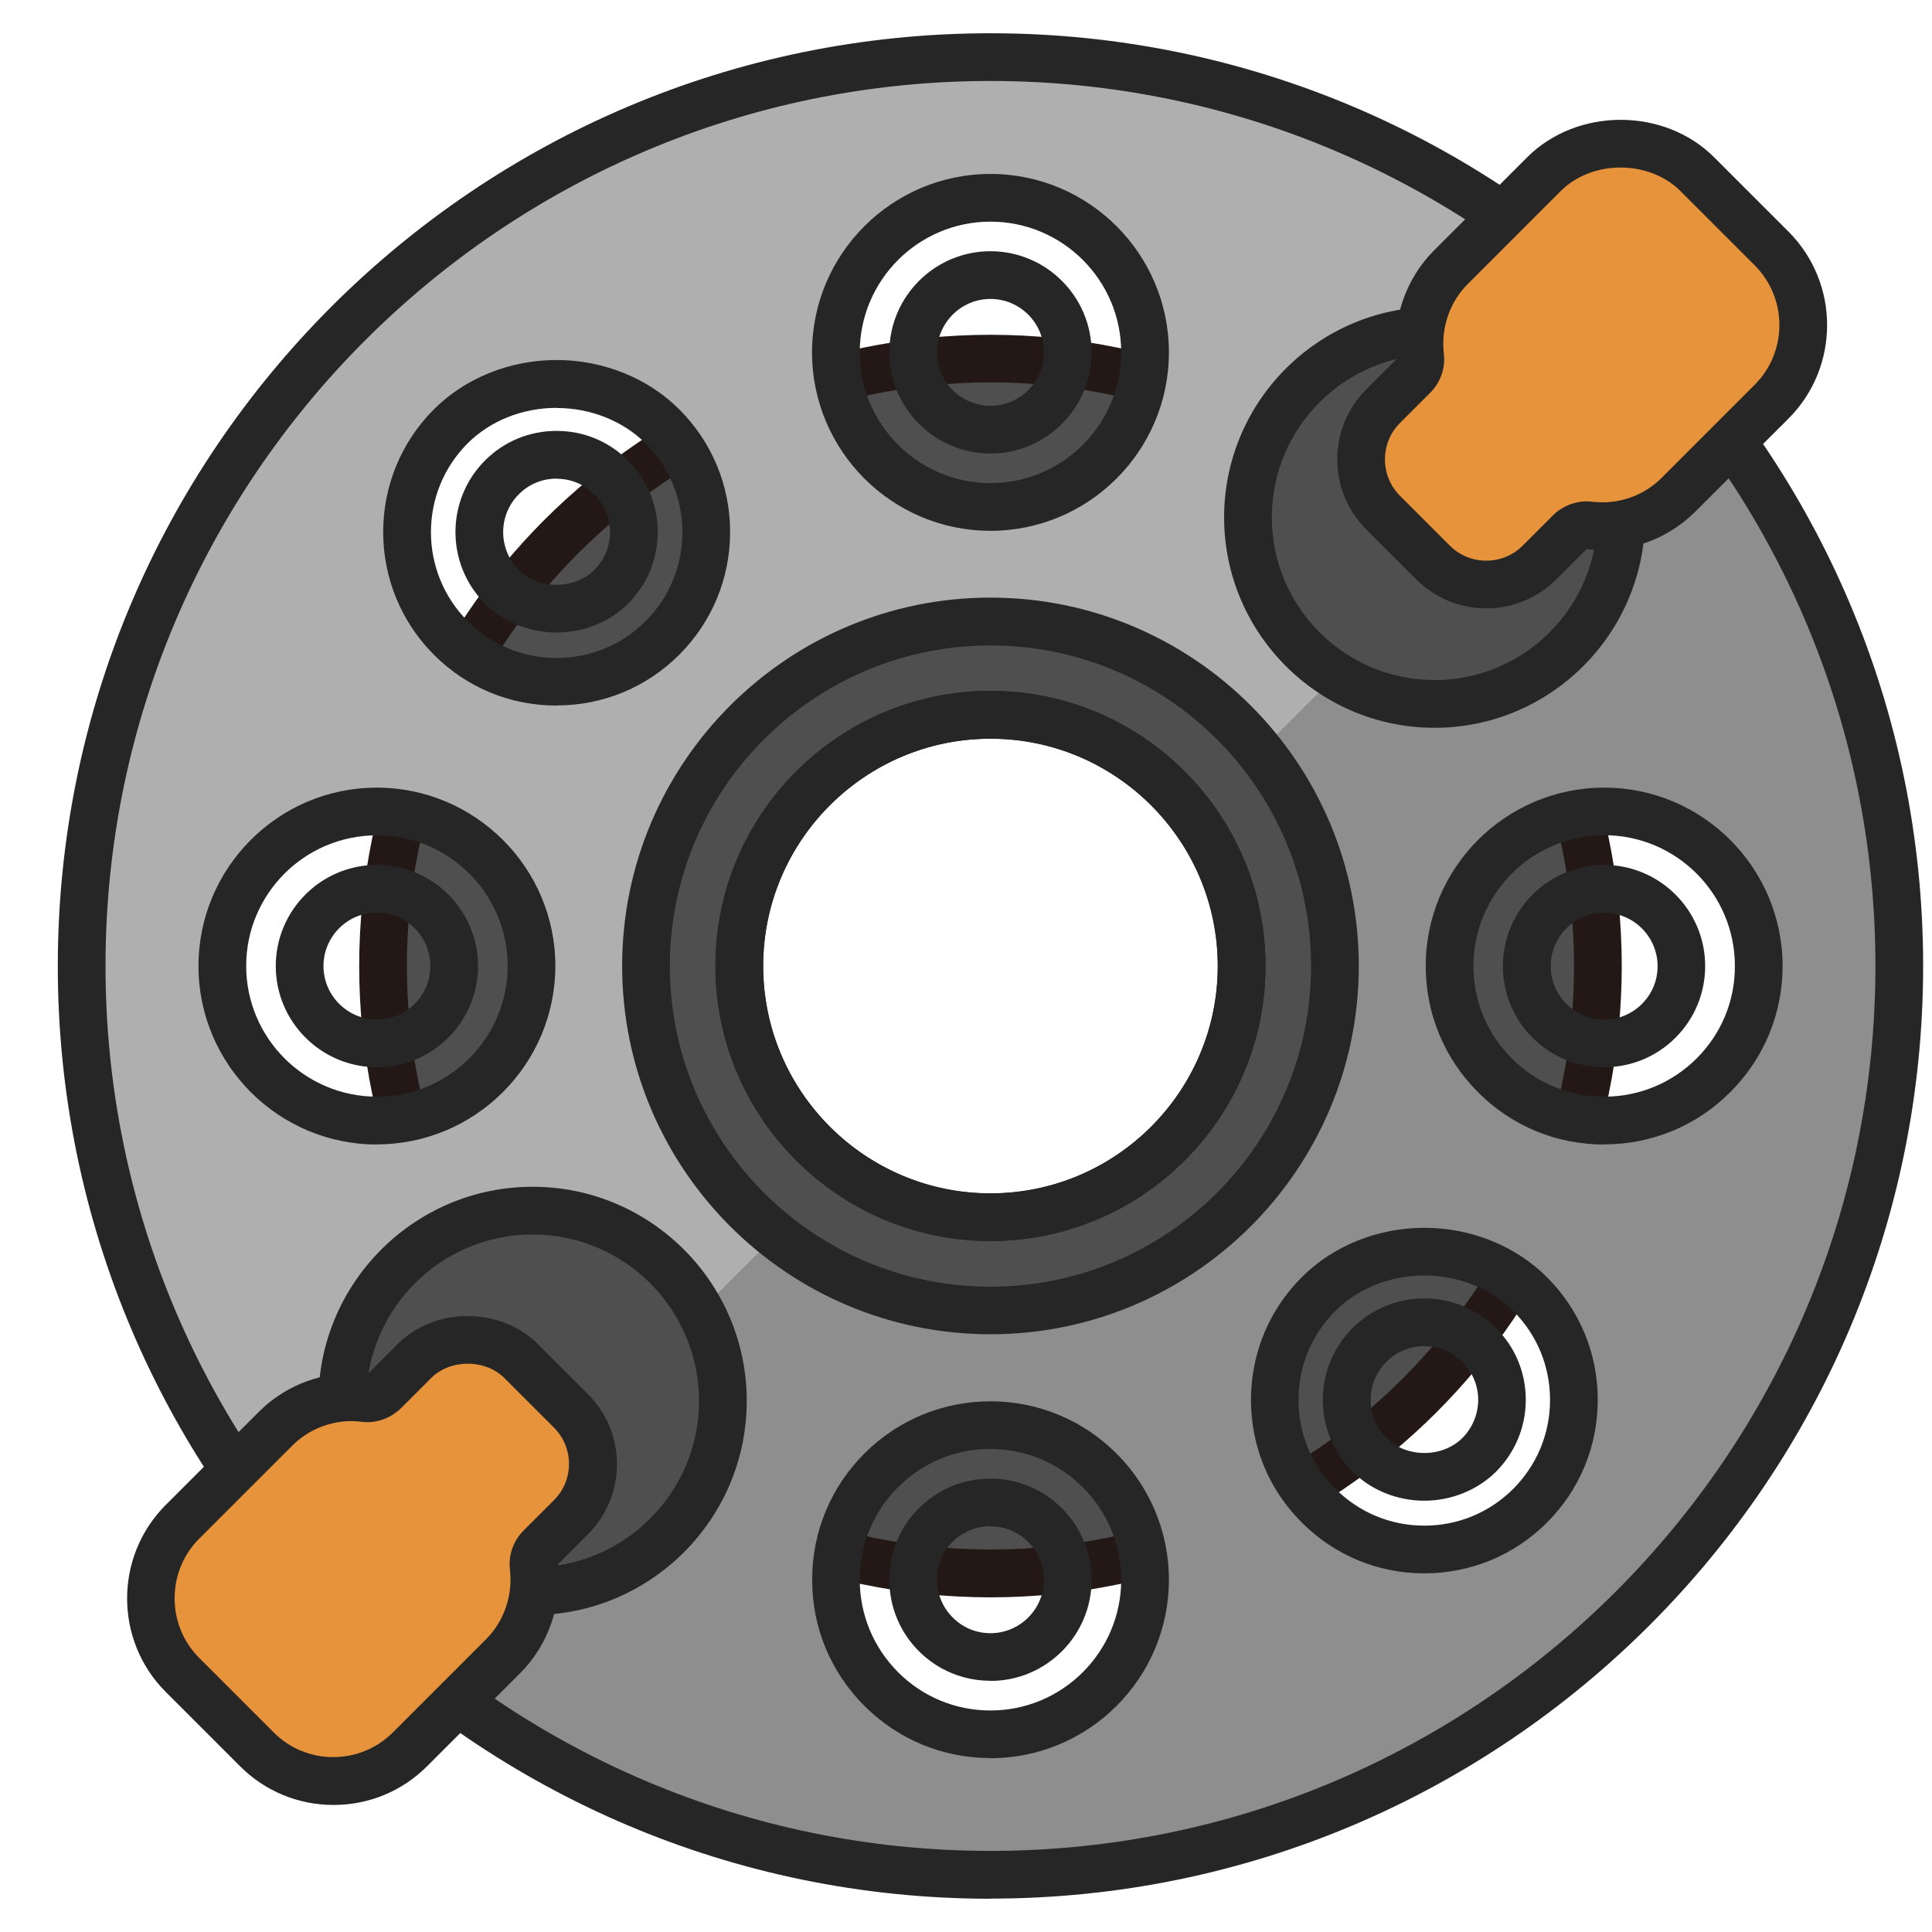
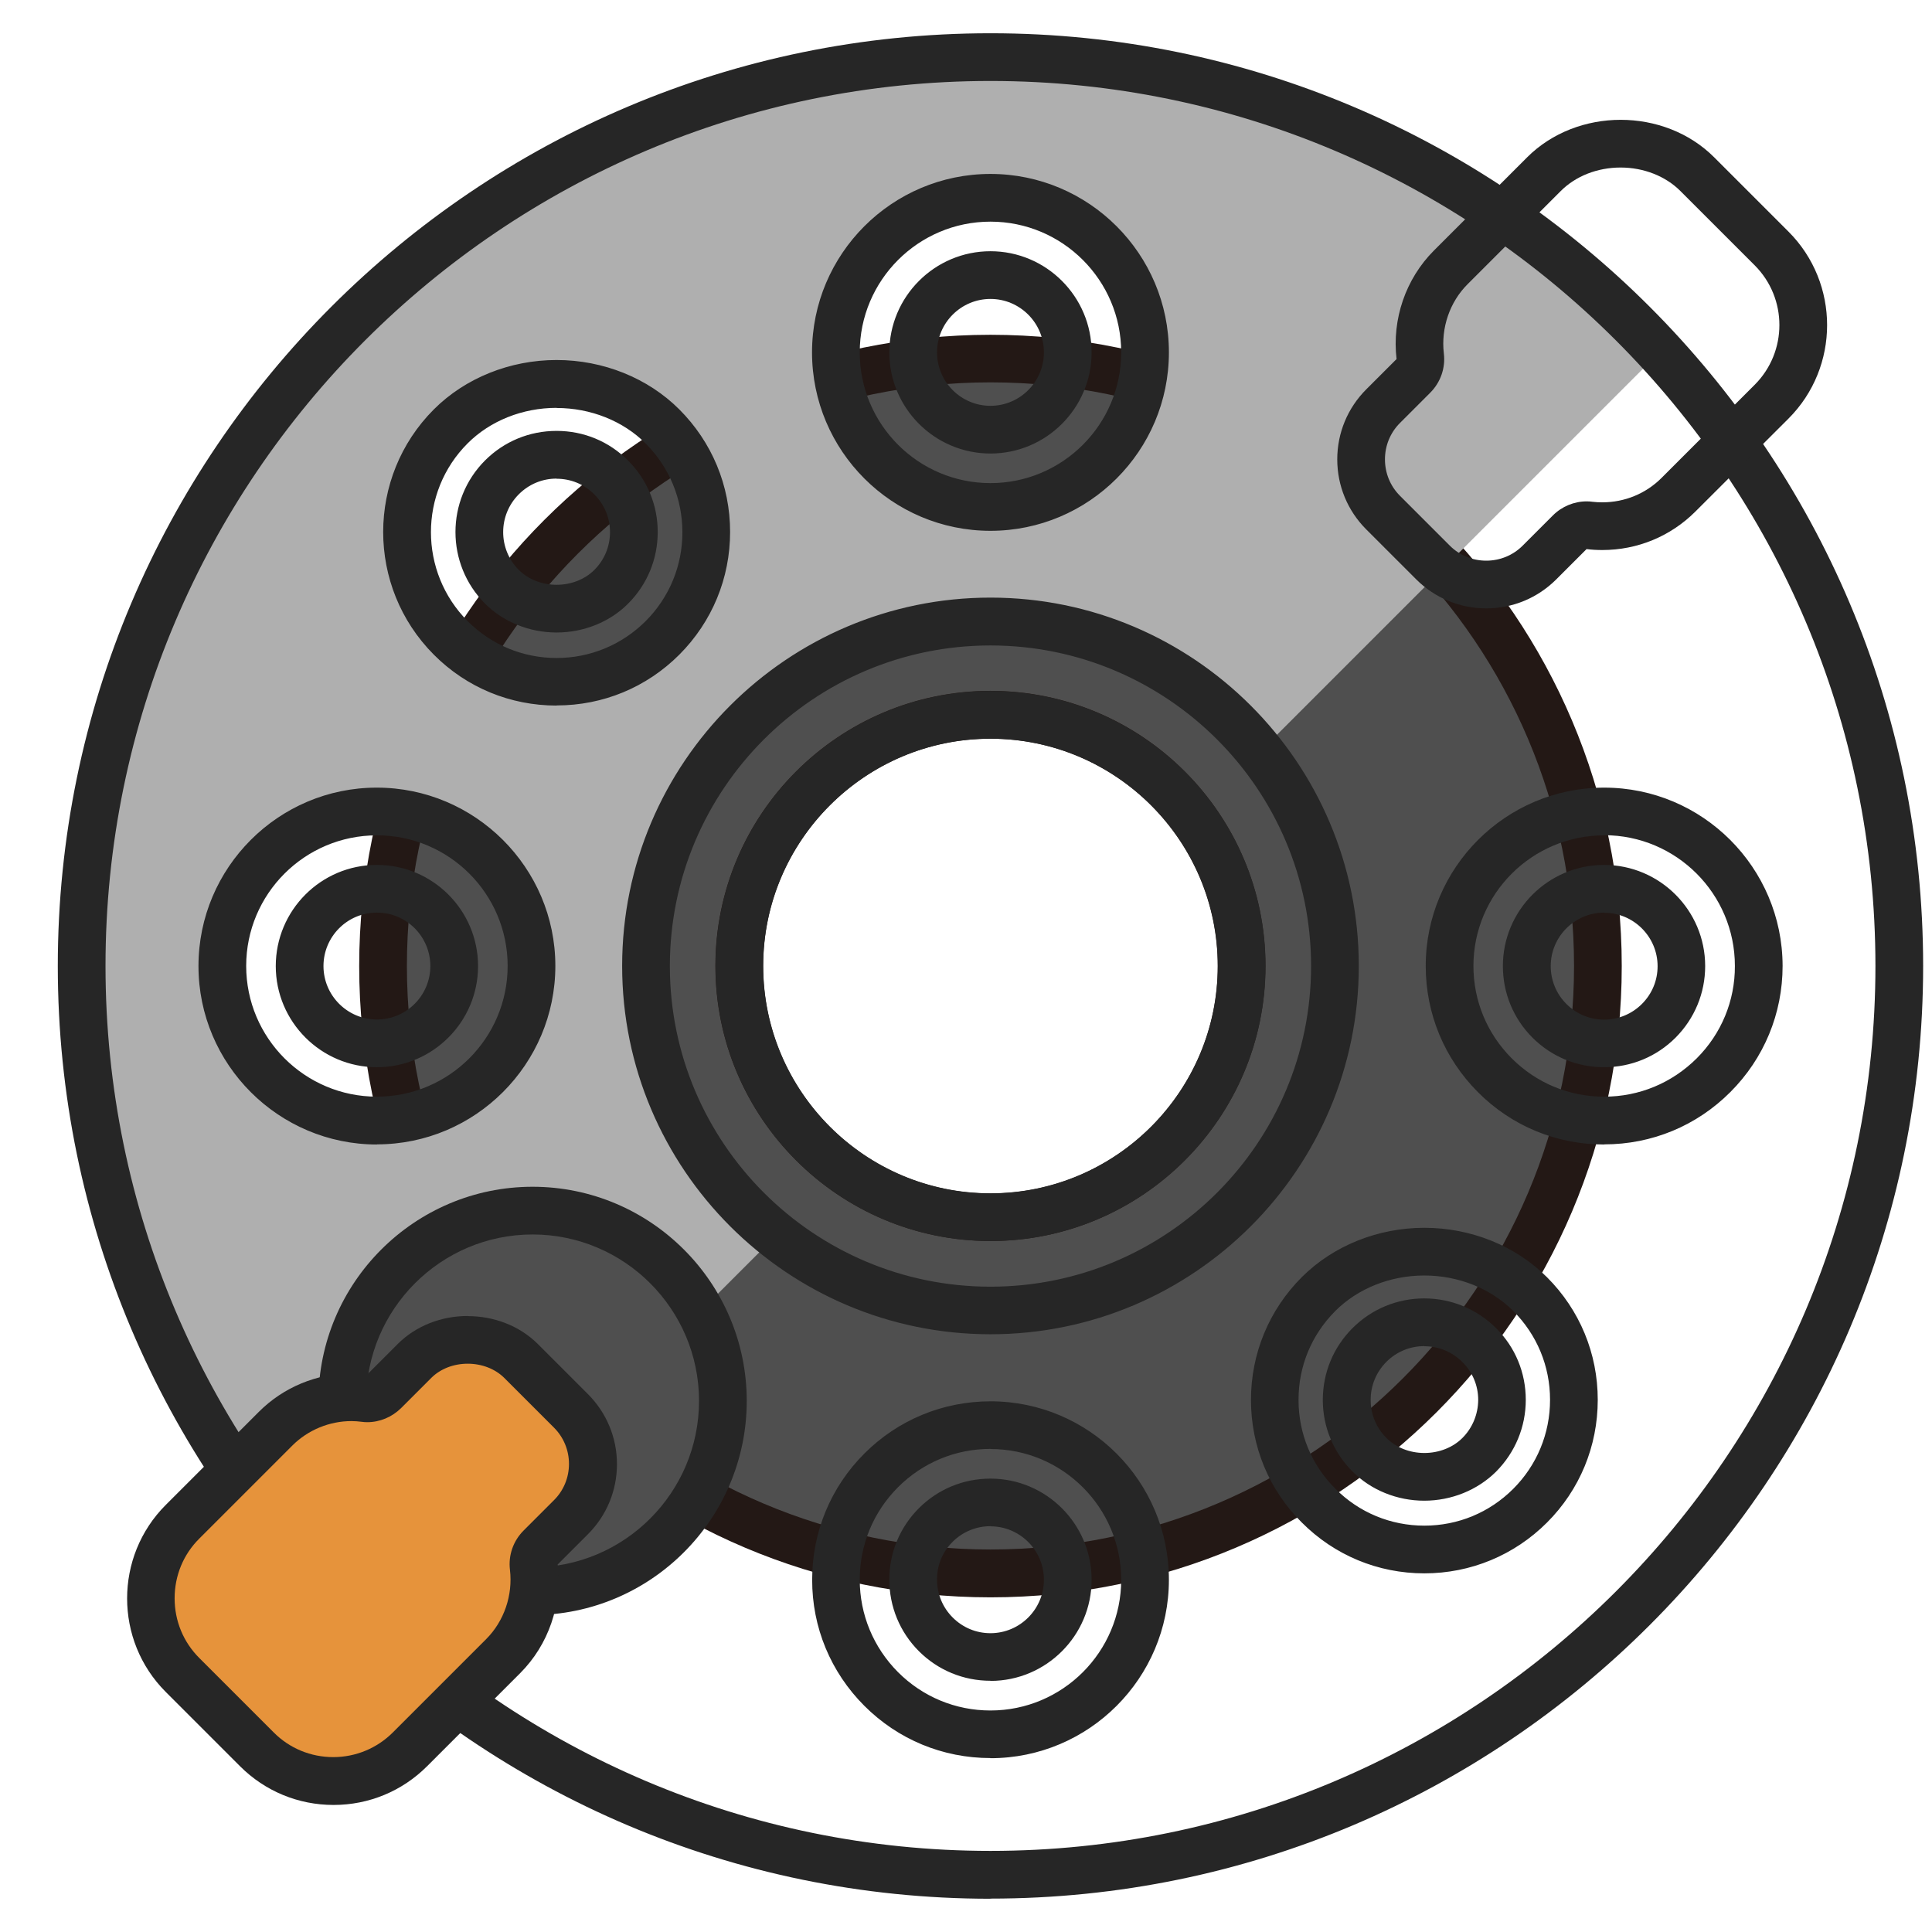
<svg xmlns="http://www.w3.org/2000/svg" viewBox="0 0 141.73 141.73">
  <defs>
    <style>
      .cls-1 {
        fill: #262626;
      }

      .cls-1, .cls-2, .cls-3, .cls-4, .cls-5, .cls-6 {
        stroke-width: 0px;
      }

      .cls-2 {
        fill: #231815;
      }

      .cls-3 {
        fill: #8e8e8e;
      }

      .cls-4 {
        fill: #e6933b;
      }

      .cls-5 {
        fill: #4f4f4f;
      }

      .cls-6 {
        fill: #afafaf;
      }
    </style>
  </defs>
  <g>
    <path class="cls-5" d="M72.66,26.3c-24.61,0-44.56,19.96-44.56,44.56s19.95,44.56,44.56,44.56,44.56-19.94,44.56-44.56-19.95-44.56-44.56-44.56ZM72.66,89.29c-10.18,0-18.43-8.24-18.43-18.43s8.25-18.43,18.43-18.43,18.43,8.25,18.43,18.43-8.25,18.43-18.43,18.43Z" />
    <path class="cls-2" d="M72.66,117.18c-25.54,0-46.31-20.78-46.31-46.31s20.78-46.31,46.31-46.31,46.31,20.78,46.31,46.31-20.78,46.31-46.31,46.31ZM72.66,28.05c-23.61,0-42.81,19.21-42.81,42.81s19.21,42.81,42.81,42.81,42.81-19.21,42.81-42.81-19.21-42.81-42.81-42.81ZM72.66,91.04c-11.12,0-20.18-9.05-20.18-20.18s9.05-20.18,20.18-20.18,20.17,9.05,20.17,20.18-9.05,20.18-20.17,20.18ZM72.66,54.19c-9.2,0-16.68,7.48-16.68,16.68s7.48,16.68,16.68,16.68,16.67-7.48,16.67-16.68-7.48-16.68-16.67-16.68Z" />
  </g>
-   <path class="cls-3" d="M121.11,26.47l-28.9,28.9c3.02,3.89,5.69,11.36,5.69,16.67,0,12.68-11.64,24.07-24.32,24.07-5.3,0-13.17-2.03-17.06-5.05l-28.26,28.26c11.69,10.72,27.28,17.27,44.4,17.27,36.3,0,65.72-29.42,65.72-65.72,0-17.12-6.55-32.7-17.27-44.4ZM72.66,127.22c-6.26,0-11.34-5.07-11.34-11.34,0-6.26,5.07-11.34,11.34-11.34s11.33,5.07,11.33,11.34-5.08,11.34-11.34,11.34ZM112.51,110.71c-4.42,4.43-11.61,4.43-16.03,0-4.43-4.42-4.43-11.6,0-16.03,4.42-4.42,11.61-4.42,16.03,0,4.43,4.43,4.43,11.6,0,16.03ZM117.67,82.21c-6.26,0-11.34-5.07-11.34-11.34s5.08-11.33,11.34-11.33,11.34,5.08,11.34,11.33c0,6.26-5.08,11.35-11.34,11.34Z" />
  <path class="cls-6" d="M47.4,70.86c0-12.68,12.59-25.27,25.27-25.27,7.37,0,15.35,4.37,19.55,9.77l28.9-28.9c-12.02-13.1-29.27-21.32-48.45-21.32C36.37,5.15,6.94,34.57,6.94,70.86c0,19.18,8.22,36.44,21.32,48.45l28.26-28.26c-5.4-4.2-9.13-12.82-9.13-20.19ZM72.66,14.51c6.26,0,11.34,5.08,11.34,11.34s-5.08,11.34-11.34,11.34-11.34-5.08-11.34-11.34,5.08-11.34,11.34-11.34ZM27.65,82.21c-6.26,0-11.34-5.08-11.34-11.34,0-6.26,5.08-11.34,11.34-11.33,6.26,0,11.34,5.07,11.34,11.33s-5.08,11.34-11.34,11.34ZM48.85,47.06c-4.43,4.43-11.61,4.43-16.04,0-4.43-4.43-4.43-11.61,0-16.03,4.43-4.43,11.61-4.43,16.03,0,4.43,4.42,4.43,11.6,0,16.03Z" />
  <path class="cls-1" d="M72.66,139.29c-37.73,0-68.42-30.69-68.42-68.42S34.93,2.44,72.66,2.44s68.42,30.69,68.42,68.42-30.69,68.42-68.42,68.42ZM72.66,5.94C36.86,5.94,7.74,35.07,7.74,70.86s29.12,64.92,64.92,64.92,64.92-29.12,64.92-64.92S108.46,5.94,72.66,5.94ZM72.66,128.97c-3.5,0-6.78-1.36-9.25-3.83-2.47-2.47-3.84-5.76-3.83-9.26,0-3.5,1.36-6.78,3.83-9.25,2.47-2.47,5.76-3.83,9.26-3.83,7.21,0,13.08,5.87,13.08,13.09s-5.87,13.09-13.09,13.09ZM72.66,106.29c-2.56,0-4.97,1-6.78,2.81-1.81,1.81-2.81,4.22-2.81,6.78,0,2.56,1,4.97,2.81,6.79,1.81,1.81,4.22,2.81,6.78,2.81,5.29,0,9.59-4.3,9.59-9.59s-4.3-9.59-9.58-9.59ZM72.66,123.3c-1.98,0-3.85-.77-5.25-2.17-1.4-1.4-2.17-3.27-2.17-5.25,0-1.98.77-3.84,2.17-5.24,1.4-1.4,3.27-2.17,5.25-2.17,4.09,0,7.42,3.33,7.42,7.42s-3.33,7.42-7.42,7.42ZM72.66,111.96c-1.05,0-2.04.41-2.78,1.15-.74.74-1.15,1.72-1.14,2.77,0,1.05.41,2.04,1.15,2.78.74.74,1.72,1.15,2.77,1.15,2.16,0,3.92-1.76,3.92-3.92s-1.76-3.92-3.92-3.92ZM104.49,115.42c-3.41,0-6.6-1.33-9-3.74-2.4-2.39-3.72-5.58-3.72-8.98,0-3.4,1.32-6.6,3.73-9.01,2.3-2.3,5.58-3.62,8.99-3.62h0c3.42,0,6.69,1.32,9,3.63,2.4,2.4,3.72,5.59,3.72,8.99s-1.32,6.6-3.72,9c-2.4,2.4-5.6,3.73-9,3.73ZM104.48,93.57c-2.49,0-4.87.95-6.52,2.6-1.75,1.75-2.71,4.07-2.7,6.54,0,2.46.96,4.77,2.7,6.5,1.74,1.75,4.06,2.71,6.53,2.71s4.78-.96,6.52-2.7c1.74-1.74,2.7-4.06,2.7-6.53s-.96-4.78-2.7-6.52c-1.65-1.65-4.03-2.6-6.52-2.6h0ZM104.49,110.09h-.01c-1.99,0-3.91-.78-5.26-2.14-1.4-1.4-2.18-3.27-2.18-5.25,0-1.99.77-3.86,2.18-5.27,1.4-1.4,3.27-2.18,5.26-2.18s3.86.78,5.27,2.18c1.41,1.4,2.18,3.27,2.18,5.26,0,1.99-.78,3.86-2.18,5.27-1.36,1.35-3.27,2.13-5.27,2.13ZM104.49,98.75c-1.05,0-2.04.41-2.78,1.15-.75.75-1.16,1.74-1.16,2.8,0,1.05.41,2.04,1.15,2.78.7.71,1.72,1.11,2.79,1.11h0c1.07,0,2.09-.4,2.79-1.1.74-.74,1.15-1.74,1.16-2.79,0-1.05-.41-2.04-1.16-2.78-.75-.75-1.74-1.16-2.79-1.16ZM72.66,97.88c-14.9,0-27.02-12.12-27.02-27.02s12.12-27.02,27.02-27.02,27.02,12.12,27.02,27.02-12.12,27.02-27.02,27.02ZM72.66,47.35c-12.97,0-23.52,10.55-23.52,23.52s10.55,23.52,23.52,23.52,23.52-10.55,23.52-23.52-10.55-23.52-23.52-23.52ZM72.66,91.04c-11.12,0-20.17-9.05-20.17-20.18s9.05-20.17,20.17-20.17,20.18,9.05,20.18,20.17-9.05,20.18-20.18,20.18ZM72.66,54.19c-9.19,0-16.67,7.48-16.67,16.67s7.48,16.68,16.67,16.68,16.68-7.48,16.68-16.68-7.48-16.67-16.68-16.67ZM117.68,83.96h0c-3.51,0-6.79-1.36-9.26-3.84-2.47-2.48-3.83-5.76-3.83-9.26,0-7.21,5.87-13.08,13.09-13.08s13.08,5.87,13.09,13.08c0,3.49-1.36,6.78-3.83,9.25-2.47,2.48-5.76,3.84-9.25,3.84ZM117.68,61.28c-5.29,0-9.59,4.3-9.59,9.58,0,2.56,1,4.97,2.81,6.78,1.81,1.81,4.21,2.81,6.77,2.81h.02c2.56,0,4.96-1,6.78-2.81,1.81-1.81,2.81-4.22,2.8-6.78,0-5.29-4.3-9.59-9.59-9.59ZM27.65,83.96c-7.21,0-13.09-5.87-13.09-13.09,0-7.22,5.87-13.09,13.08-13.09s13.1,5.87,13.1,13.08-5.87,13.09-13.09,13.09ZM27.65,61.28c-5.3,0-9.59,4.3-9.59,9.58,0,5.29,4.3,9.59,9.59,9.59s9.59-4.3,9.59-9.59-4.3-9.58-9.58-9.58ZM117.68,78.29c-2,0-3.86-.77-5.26-2.17-1.4-1.4-2.17-3.27-2.17-5.25,0-4.09,3.33-7.42,7.42-7.42s7.42,3.33,7.42,7.42c0,1.98-.77,3.84-2.17,5.25-1.4,1.4-3.26,2.17-5.24,2.17ZM117.68,66.95c-2.16,0-3.92,1.76-3.92,3.92,0,1.05.41,2.04,1.15,2.78.74.74,1.72,1.15,2.76,1.15s2.04-.41,2.78-1.15c.74-.74,1.15-1.72,1.15-2.77,0-2.16-1.76-3.92-3.92-3.92ZM27.65,78.29c-4.09,0-7.42-3.33-7.42-7.42s3.32-7.42,7.41-7.42h.02c4.08,0,7.41,3.33,7.41,7.42s-3.33,7.42-7.42,7.42ZM27.64,66.95c-2.16,0-3.91,1.76-3.91,3.92s1.76,3.92,3.92,3.92,3.92-1.76,3.92-3.92-1.75-3.92-3.91-3.92h-.02ZM40.83,51.76c-3.4,0-6.6-1.32-9-3.73-4.96-4.97-4.96-13.04,0-18,2.3-2.3,5.58-3.62,9-3.62s6.7,1.32,9,3.62c2.4,2.4,3.73,5.59,3.73,8.99,0,3.4-1.32,6.59-3.72,9-2.41,2.41-5.6,3.73-9,3.73ZM40.83,29.92c-2.5,0-4.87.95-6.52,2.6-3.6,3.59-3.59,9.45,0,13.05,1.74,1.74,4.06,2.7,6.52,2.7s4.78-.96,6.53-2.7c1.74-1.74,2.7-4.06,2.7-6.52,0-2.46-.96-4.78-2.7-6.52-1.65-1.65-4.03-2.6-6.52-2.6ZM40.83,46.4h0c-1.99,0-3.9-.77-5.25-2.12-2.89-2.9-2.89-7.6,0-10.5,1.4-1.4,3.26-2.17,5.25-2.17s3.85.77,5.25,2.18c1.4,1.4,2.17,3.26,2.17,5.24,0,1.98-.77,3.85-2.17,5.25-1.34,1.35-3.26,2.12-5.25,2.12ZM40.83,35.11c-1.05,0-2.03.41-2.77,1.15-1.53,1.53-1.53,4.02,0,5.55.69.69,1.7,1.09,2.77,1.09h0c1.07,0,2.08-.4,2.77-1.09.74-.74,1.15-1.73,1.15-2.77,0-1.05-.41-2.03-1.15-2.77-.74-.75-1.73-1.15-2.77-1.15ZM72.66,38.94c-7.22,0-13.09-5.87-13.09-13.09s5.87-13.09,13.09-13.09,13.09,5.87,13.09,13.09-5.87,13.09-13.09,13.09ZM72.66,16.26c-5.29,0-9.59,4.3-9.59,9.59s4.3,9.59,9.59,9.59,9.59-4.3,9.59-9.59-4.3-9.59-9.59-9.59ZM72.66,33.27c-4.09,0-7.42-3.33-7.42-7.42s3.33-7.42,7.42-7.42,7.42,3.33,7.42,7.42-3.33,7.42-7.42,7.42ZM72.66,21.93c-2.16,0-3.92,1.76-3.92,3.92s1.76,3.92,3.92,3.92,3.92-1.76,3.92-3.92-1.76-3.92-3.92-3.92Z" />
  <g>
    <circle class="cls-5" cx="39.07" cy="102.77" r="13.69" />
    <path class="cls-1" d="M39.07,118.48c-8.66,0-15.71-7.05-15.71-15.71s7.05-15.71,15.71-15.71,15.71,7.05,15.71,15.71-7.05,15.71-15.71,15.71ZM39.07,90.56c-6.73,0-12.21,5.48-12.21,12.21s5.48,12.21,12.21,12.21,12.21-5.48,12.21-12.21-5.48-12.21-12.21-12.21Z" />
  </g>
  <g>
    <path class="cls-4" d="M13.78,122.49l5.45,5.45c2.89,2.89,7.57,2.89,10.45,0l6.83-6.83c1.93-1.93,2.54-4.65,1.89-7.11l3.08-3.08c1.94-1.94,1.94-5.08,0-7.02l-3.66-3.66c-1.94-1.94-5.08-1.94-7.02,0l-3.08,3.08c-2.46-.65-5.18-.04-7.11,1.89l-6.83,6.83c-2.88,2.89-2.89,7.57,0,10.45Z" />
    <path class="cls-1" d="M34.31,100.04c1.04,0,2.01.38,2.67,1.03l3.66,3.66c.71.71,1.1,1.66,1.1,2.66s-.39,1.96-1.11,2.67l-2.22,2.22c-.76.76-1.13,1.82-1,2.88.22,1.87-.43,3.77-1.75,5.09l-6.83,6.83c-1.17,1.17-2.73,1.82-4.38,1.82s-3.21-.64-4.38-1.82l-5.45-5.45c-1.17-1.17-1.81-2.72-1.81-4.38,0-1.66.64-3.22,1.81-4.38l6.83-6.83c1.14-1.14,2.72-1.79,4.33-1.79.25,0,.5.02.74.05.14.02.28.03.42.03.92,0,1.81-.37,2.48-1.03l2.22-2.22c.66-.66,1.63-1.04,2.67-1.04M34.31,96.54c-1.89,0-3.77.69-5.14,2.06l-2.22,2.22c-.39-.05-.78-.07-1.16-.07-2.54,0-4.99,1.01-6.8,2.82l-6.83,6.83c-3.78,3.78-3.78,9.94,0,13.72l5.45,5.45c1.83,1.83,4.27,2.84,6.86,2.84s5.03-1.01,6.86-2.84l6.83-6.83c2.09-2.09,3.09-5.05,2.75-7.97l2.22-2.22c1.37-1.37,2.13-3.2,2.13-5.14s-.76-3.77-2.13-5.14l-3.66-3.66c-1.37-1.37-3.26-2.06-5.14-2.06h0Z" />
  </g>
  <g>
-     <path class="cls-5" d="M118.93,37.95c0,7.56-6.13,13.69-13.69,13.69s-13.69-6.13-13.69-13.69,6.13-13.69,13.69-13.69,13.69,6.13,13.69,13.69Z" />
-     <path class="cls-1" d="M105.24,53.39c-8.52,0-15.44-6.93-15.44-15.44s6.93-15.44,15.44-15.44,15.44,6.93,15.44,15.44-6.93,15.44-15.44,15.44ZM105.24,26.01c-6.59,0-11.94,5.36-11.94,11.94s5.36,11.94,11.94,11.94,11.94-5.36,11.94-11.94-5.36-11.94-11.94-11.94Z" />
-   </g>
+     </g>
  <g>
-     <path class="cls-4" d="M129.56,18.61l-5.45-5.45c-2.89-2.89-7.57-2.88-10.45,0l-6.83,6.83c-1.93,1.93-2.54,4.65-1.89,7.11l-3.08,3.08c-1.94,1.94-1.94,5.08,0,7.02l3.66,3.66c1.94,1.94,5.08,1.94,7.02,0l3.08-3.08c2.46.65,5.18.04,7.11-1.89l6.83-6.83c2.88-2.89,2.89-7.57,0-10.45Z" />
    <path class="cls-1" d="M118.89,12.29c1.69,0,3.29.63,4.38,1.72l5.45,5.45c2.42,2.42,2.42,6.35,0,8.77l-6.83,6.83c-1.15,1.15-2.7,1.79-4.34,1.79-.24,0-.49-.01-.73-.04-.14-.02-.28-.03-.42-.03-.92,0-1.82.37-2.48,1.03l-2.22,2.22c-.71.71-1.66,1.1-2.67,1.1s-1.96-.39-2.67-1.1l-3.66-3.66c-.71-.71-1.1-1.66-1.1-2.67s.39-1.96,1.1-2.67l2.22-2.22c.76-.76,1.13-1.82,1-2.88-.22-1.87.43-3.78,1.75-5.09l6.83-6.83c1.1-1.1,2.69-1.72,4.39-1.72M118.89,8.79c-2.51,0-5.03.92-6.86,2.75l-6.83,6.83c-2.09,2.09-3.09,5.05-2.75,7.97l-2.22,2.22c-1.37,1.37-2.13,3.2-2.13,5.14s.76,3.77,2.13,5.14l3.66,3.66c1.37,1.37,3.2,2.13,5.14,2.13s3.77-.76,5.14-2.13l2.22-2.22c.38.05.76.07,1.15.07,2.58,0,5-1,6.82-2.81l6.84-6.83c3.78-3.78,3.78-9.94,0-13.72l-5.45-5.45c-1.83-1.83-4.34-2.75-6.86-2.75h0Z" />
  </g>
</svg>